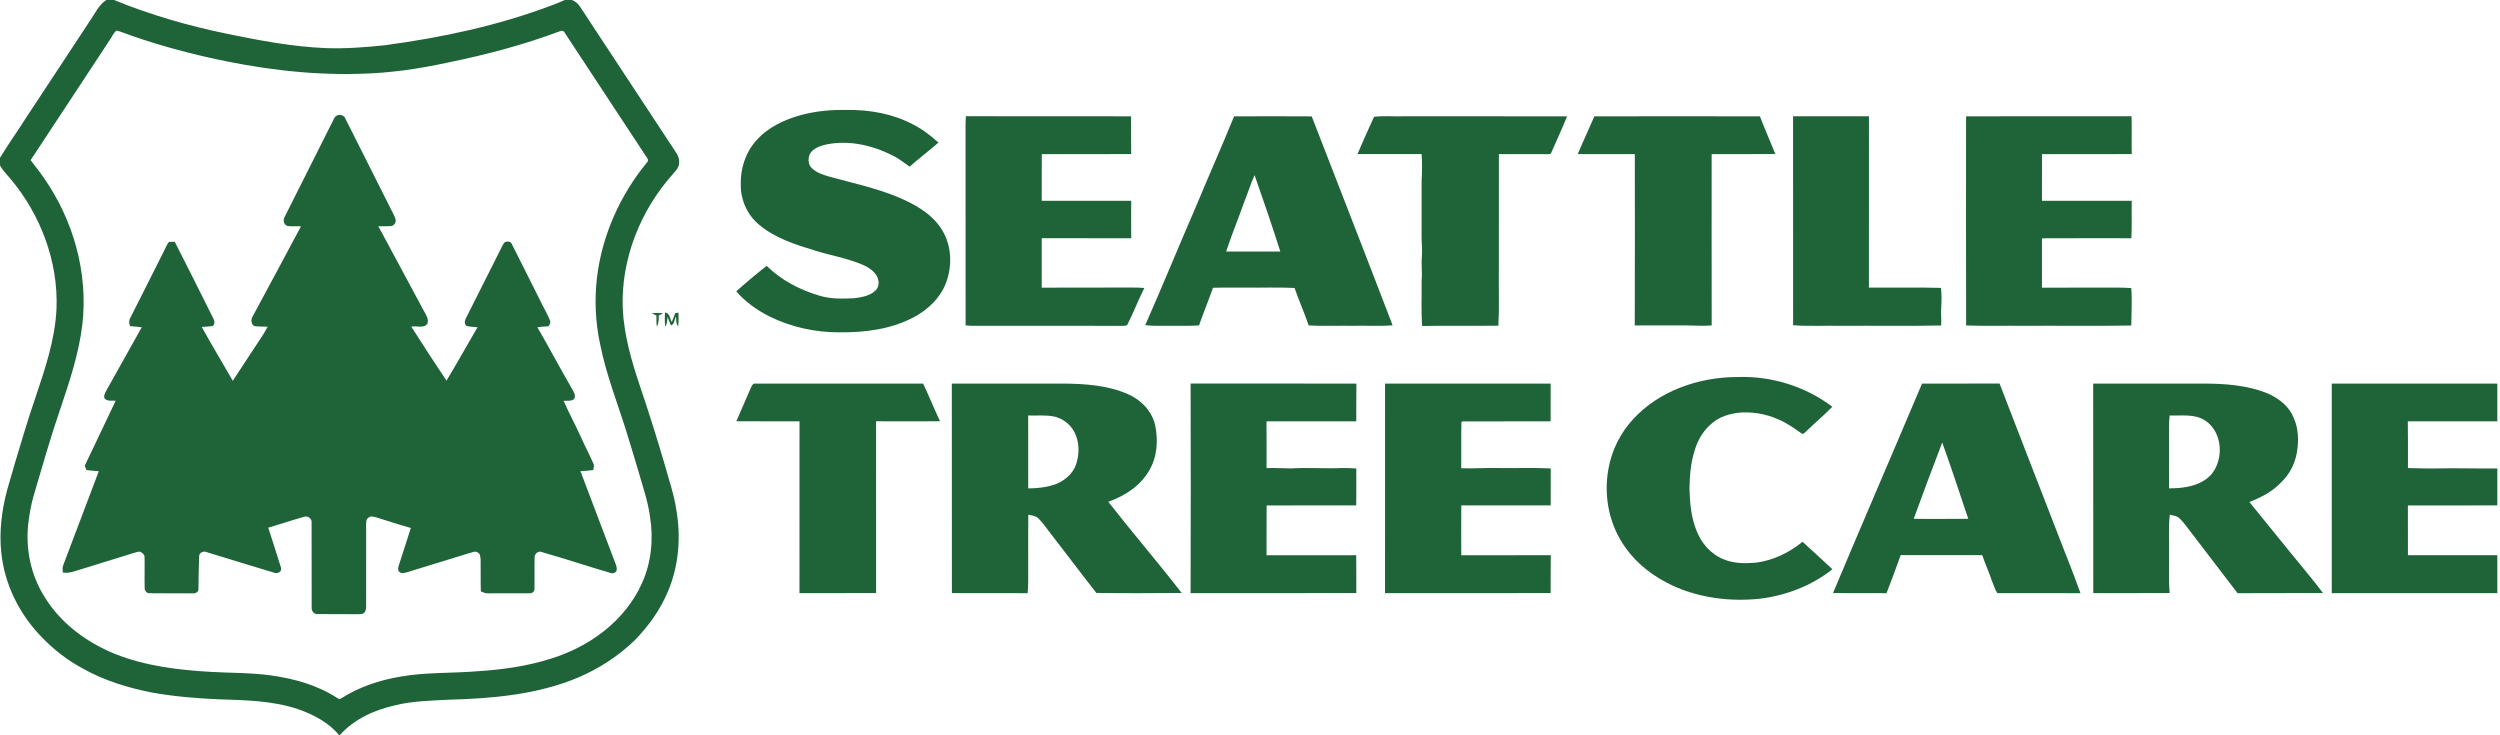
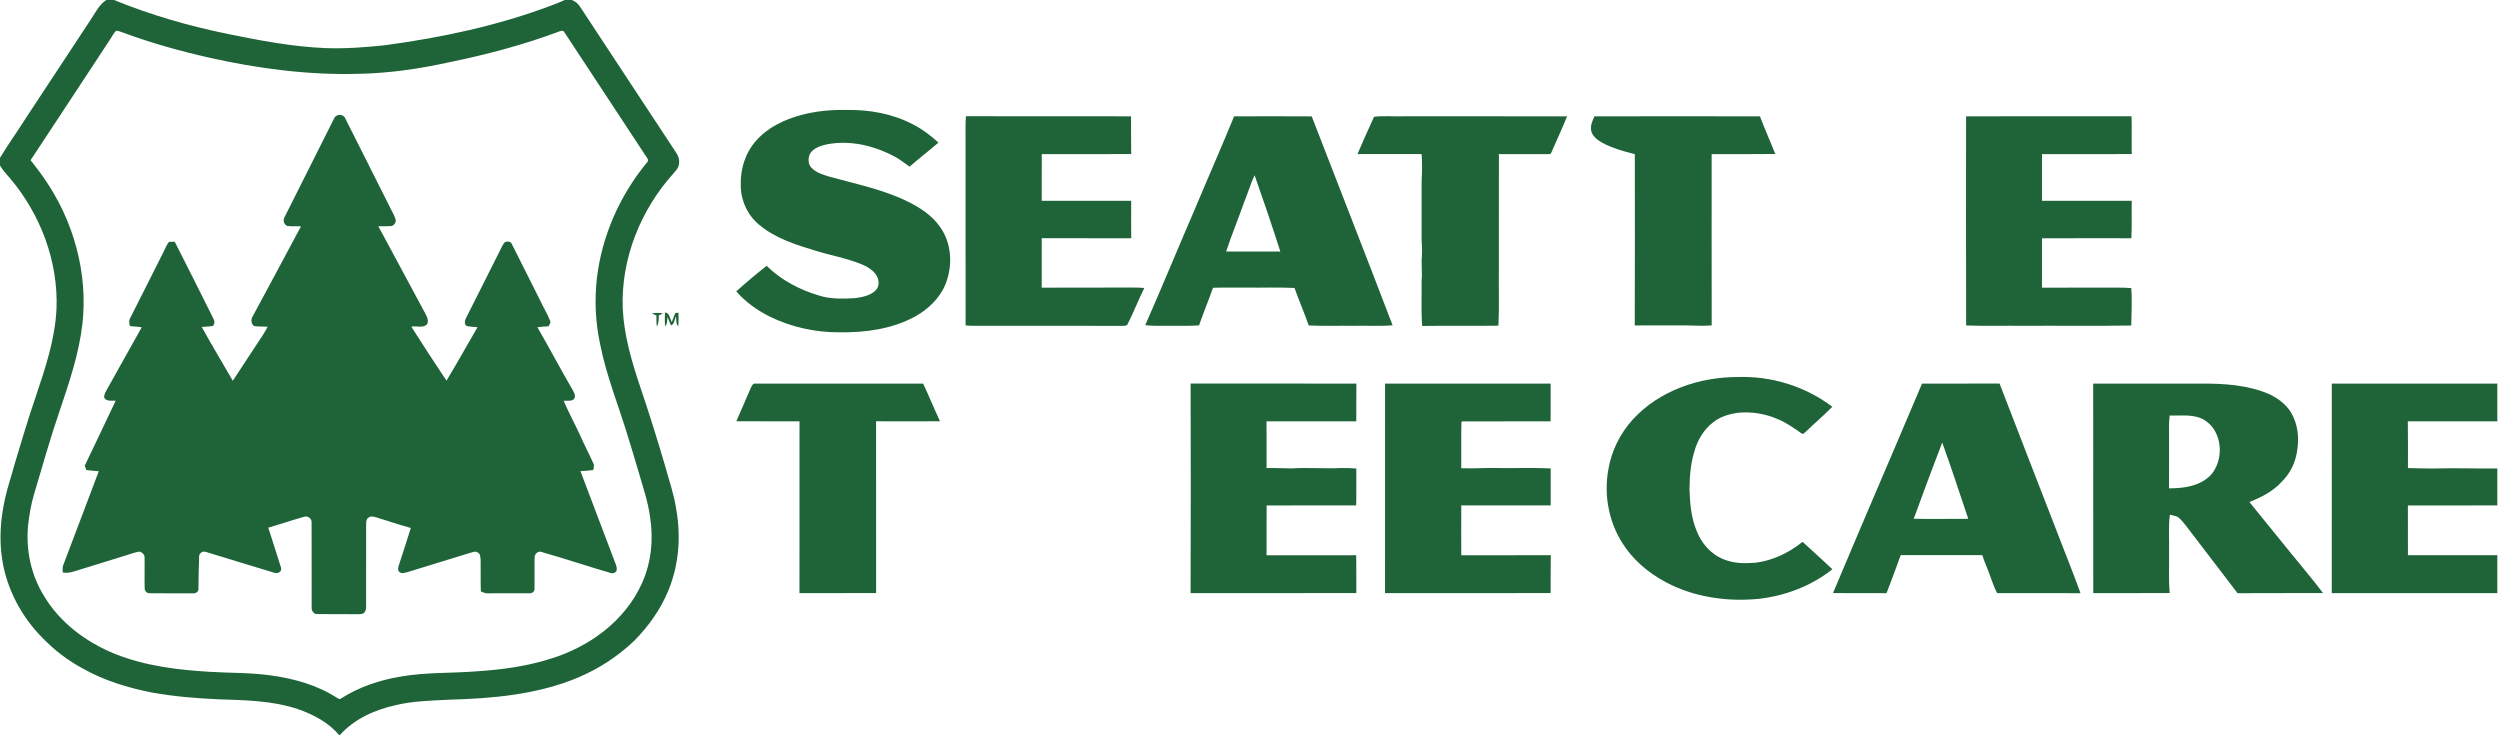
<svg xmlns="http://www.w3.org/2000/svg" width="663" height="195" viewBox="0 0 663 195" fill="none">
  <g clip-path="url(#clip0_2210_4739)">
    <path d="M28.183 0H30.236C39.97 3.981 50.121 6.901 60.418 9C68.974 10.762 77.602 12.392 86.35 12.758C91.605 12.942 96.853 12.557 102.076 11.994C117.11 9.98 132.07 6.804 146.286 1.429C147.466 0.999 148.627 0.511 149.778 0H151.65C152.614 0.327 153.371 1.048 153.908 1.895C162.028 14.177 170.067 26.511 178.194 38.787C179.035 40.148 180.328 41.49 180.095 43.223C180.108 44.362 179.271 45.206 178.585 46.008C169.86 55.696 164.638 68.706 165.152 81.813C165.478 88.914 167.503 95.793 169.75 102.493C172.127 109.472 174.313 116.512 176.396 123.584C177.411 127.358 178.747 131.057 179.319 134.941C180.635 142.237 180.066 149.943 177.159 156.799C175.122 161.704 171.975 166.096 168.263 169.87C163.965 174.003 158.885 177.301 153.41 179.643C142.563 184.215 130.653 185.247 119.008 185.564C114.267 185.816 109.475 185.897 104.838 187.032C99.324 188.257 93.881 190.702 90.082 195H89.968C87.168 191.608 83.132 189.49 79.038 188.067C72.234 185.777 64.981 185.69 57.879 185.454C51.961 185.198 46.043 184.694 40.209 183.643C33.855 182.382 27.559 180.467 21.899 177.259C17.961 175.148 14.378 172.386 11.273 169.175C5.672 163.538 1.766 156.175 0.566 148.297C-0.268 142.951 0.158 137.477 1.339 132.215C2.008 129.156 3.05 126.197 3.851 123.17C5.643 117.239 7.383 111.286 9.401 105.426C11.978 97.762 14.623 89.962 14.986 81.816C15.464 69.32 10.752 56.89 2.739 47.376C1.798 46.221 0.689 45.183 0 43.844V41.859C2.193 38.227 4.673 34.773 6.943 31.19C12.589 22.611 18.236 14.028 23.895 5.455C25.208 3.551 26.188 1.316 28.183 0ZM29.072 10.652C22.074 21.253 15.134 31.895 8.114 42.476C9.307 44.041 10.539 45.581 11.652 47.204C19.477 58.4 23.416 72.422 21.841 86.046C20.907 93.92 18.342 101.465 15.823 108.945C13.294 116.298 11.202 123.788 8.984 131.239C8.224 133.826 7.777 136.49 7.464 139.165C6.801 145.684 8.185 152.456 11.668 158.037C15.917 165.191 22.934 170.358 30.563 173.447C38.528 176.609 47.127 177.67 55.625 178.165C61.051 178.501 66.52 178.362 71.917 179.128C77.987 179.972 84.067 181.664 89.267 185.001C89.609 185.185 90.023 185.596 90.415 185.25C95.194 182.184 100.682 180.357 106.264 179.429C112.935 178.255 119.736 178.572 126.465 178.029C133.043 177.602 139.643 176.722 145.94 174.717C156.213 171.619 165.753 164.686 170.226 154.719C172.725 149.235 173.337 143.003 172.392 137.079C171.82 132.755 170.329 128.642 169.155 124.464C168.314 121.663 167.49 118.856 166.62 116.065C164.14 107.79 160.818 99.748 159.147 91.243C157.905 85.509 157.643 79.575 158.302 73.751C159.625 62.533 164.392 51.816 171.551 43.113C172.328 42.457 171.416 41.684 171.07 41.073C163.955 30.272 156.86 19.455 149.743 8.657C149.51 8.043 148.879 8.107 148.381 8.321C138.799 11.917 128.871 14.517 118.853 16.57C111.037 18.284 103.075 19.432 95.065 19.578C81.758 19.95 68.47 18.2 55.502 15.299C47.718 13.53 40.009 11.383 32.519 8.608C31.966 8.414 31.41 8.175 30.818 8.136C30.068 8.838 29.661 9.821 29.072 10.652Z" fill="#1F6438" />
    <path d="M212.57 30.472C216.534 29.418 220.658 29.072 224.752 29.159C230.754 29.091 236.866 30.191 242.195 33.033C244.649 34.275 246.845 35.967 248.87 37.816C246.37 40.002 243.715 42.001 241.228 44.197C240.106 43.43 239.042 42.583 237.887 41.872C232.254 38.712 225.576 37.014 219.151 38.305C217.518 38.693 215.69 39.288 214.782 40.811C214.248 42.03 214.264 43.725 215.357 44.643C216.612 45.846 218.326 46.354 219.949 46.849C226.048 48.524 232.274 49.859 238.143 52.272C242.415 54.092 246.771 56.43 249.435 60.379C252.411 64.664 252.685 70.436 250.8 75.219C249.271 79.08 246.114 82.081 242.512 84.031C236.513 87.262 229.544 88.203 222.808 88.128C216.379 88.19 209.921 86.793 204.139 83.963C200.815 82.285 197.694 80.102 195.256 77.263C197.866 74.918 200.559 72.664 203.315 70.494C207.13 74.262 212.027 76.832 217.136 78.356C220.176 79.342 223.41 79.229 226.559 79.093C228.542 78.818 230.741 78.482 232.215 76.998C233.266 75.998 233.173 74.287 232.487 73.114C231.565 71.597 229.961 70.679 228.357 70.035C224.438 68.434 220.237 67.733 216.211 66.468C210.992 64.893 205.591 63.186 201.348 59.622C198.25 57.1 196.443 53.129 196.452 49.148C196.297 44.86 197.668 40.439 200.588 37.241C203.683 33.713 208.11 31.679 212.57 30.472Z" fill="#1F6438" />
    <path d="M88.633 31.358C89.238 30.078 91.188 30.194 91.634 31.543C95.663 39.492 99.635 47.476 103.651 55.431C104.113 56.349 104.637 57.245 104.932 58.235C105.1 59.092 104.382 60.013 103.496 59.971C102.441 60.046 101.384 60.004 100.327 59.991C104.366 67.425 108.327 74.899 112.35 82.34C112.913 83.417 113.795 84.581 113.346 85.861C112.366 87.187 110.465 86.321 109.081 86.638C112.146 91.436 115.234 96.223 118.41 100.95C121.236 96.278 123.885 91.498 126.637 86.777C125.68 86.689 124.713 86.667 123.772 86.463C123.077 86.033 123.232 85.04 123.552 84.416C126.572 78.475 129.528 72.502 132.535 66.559C132.94 65.789 133.253 64.955 133.819 64.279C134.431 63.929 135.491 63.939 135.747 64.741C138.282 69.666 140.682 74.663 143.207 79.594C144.045 81.454 145.167 83.18 145.901 85.088C146.14 85.606 145.678 86.081 145.484 86.531C144.491 86.579 143.501 86.657 142.518 86.777C145.681 92.264 148.643 97.862 151.822 103.34C152.242 104.1 152.847 105.07 152.165 105.879C151.434 106.503 150.357 106.16 149.484 106.315C150.832 109.423 152.446 112.408 153.866 115.483C154.981 118.038 156.307 120.496 157.423 123.05C157.653 123.568 157.387 124.131 157.326 124.658C156.197 124.797 155.069 124.913 153.934 124.942C157.067 133.124 160.101 141.341 163.25 149.519C163.493 150.137 163.703 150.829 163.464 151.486C163.137 151.89 162.549 152.168 162.038 151.98C155.861 150.189 149.762 148.132 143.576 146.376C142.719 146.011 141.784 146.926 141.775 147.773C141.71 150.554 141.807 153.338 141.752 156.123C141.817 156.876 141.092 157.433 140.378 157.329C136.694 157.348 133.011 157.316 129.331 157.345C128.671 157.41 128.099 157.061 127.517 156.828C127.42 154.021 127.52 151.214 127.462 148.407C127.365 147.734 127.416 146.796 126.66 146.499C125.977 146.04 125.182 146.547 124.474 146.68C119.028 148.355 113.576 150.017 108.133 151.705C107.447 151.841 106.616 152.268 106.002 151.731C105.41 151.385 105.578 150.651 105.711 150.101C106.781 146.738 107.916 143.391 108.954 140.018C105.895 139.165 102.878 138.172 99.848 137.221C99.188 137.069 98.419 136.755 97.811 137.221C97.138 137.554 97.09 138.369 97.099 139.029C97.09 146.266 97.093 153.507 97.096 160.744C97.122 161.494 96.95 162.458 96.165 162.768C95.492 162.924 94.797 162.869 94.114 162.882C90.777 162.846 87.436 162.901 84.099 162.846C83.168 162.894 82.576 161.902 82.65 161.064C82.631 153.529 82.667 145.998 82.634 138.466C82.686 137.454 81.515 136.7 80.597 137.066C77.424 137.952 74.307 139.029 71.144 139.944C72.257 143.456 73.421 146.958 74.504 150.48C74.892 151.612 73.618 152.275 72.674 151.87C66.643 150.098 60.647 148.184 54.626 146.37C53.856 146.059 52.786 146.654 52.818 147.521C52.731 150.399 52.624 153.28 52.627 156.165C52.715 156.967 51.816 157.449 51.108 157.352C47.337 157.335 43.563 157.384 39.796 157.323C38.968 157.439 38.285 156.682 38.366 155.88C38.292 153.19 38.395 150.493 38.334 147.802C38.389 147.094 37.745 146.606 37.193 146.302C36.581 146.269 35.999 146.502 35.42 146.657C30.786 148.129 26.126 149.503 21.492 150.971C19.911 151.421 18.323 152.145 16.645 151.828C16.635 151.207 16.515 150.561 16.738 149.966C19.875 141.629 23.073 133.315 26.197 124.975C25.104 124.845 24.002 124.819 22.912 124.645C22.766 124.266 22.618 123.891 22.469 123.519C25.172 117.757 27.992 112.049 30.676 106.277C29.683 106.176 28.335 106.545 27.682 105.555C27.475 104.847 27.898 104.181 28.202 103.573C31.326 97.975 34.46 92.384 37.59 86.786C36.552 86.654 35.508 86.57 34.463 86.495C34.208 85.697 34.159 84.846 34.644 84.122C37.61 78.33 40.478 72.486 43.427 66.688C43.861 65.838 44.194 64.916 44.795 64.166C45.313 64.101 45.83 64.13 46.351 64.133C49.804 70.876 53.171 77.667 56.566 84.442C56.925 85.056 57.026 85.945 56.424 86.45C55.46 86.625 54.477 86.605 53.507 86.709C56.149 91.527 59.011 96.219 61.74 100.986C64.389 96.999 66.957 92.956 69.631 88.985C70.11 88.225 70.549 87.439 70.996 86.66C69.806 86.55 68.603 86.66 67.422 86.476C66.526 85.923 66.507 84.678 67.031 83.86C71.342 75.943 75.543 67.965 79.821 60.029C78.605 59.955 77.376 60.091 76.167 59.92C75.19 59.483 74.977 58.27 75.546 57.417C79.911 48.73 84.248 40.032 88.633 31.358Z" fill="#1F6438" />
    <path d="M256.161 30.818C270.756 30.864 285.35 30.818 299.947 30.844C299.931 34.181 299.986 37.519 299.993 40.856C292.089 40.905 284.186 40.863 276.285 40.882C276.24 45.005 276.302 49.128 276.266 53.251C284.176 53.258 292.086 53.245 299.996 53.261C299.976 56.569 299.967 59.878 300.002 63.186C292.092 63.166 284.179 63.189 276.269 63.173C276.253 67.545 276.269 71.917 276.263 76.289C284.315 76.237 292.367 76.289 300.423 76.26C301.438 76.247 302.457 76.283 303.475 76.37C301.865 79.591 300.584 82.97 298.938 86.172C298.528 86.46 297.997 86.382 297.535 86.418C284.373 86.385 271.215 86.408 258.053 86.405C257.39 86.401 256.73 86.353 256.077 86.295C256.051 68.632 256.071 50.968 256.064 33.305C256.061 32.477 256.1 31.646 256.161 30.818Z" fill="#1F6438" />
    <path d="M327.283 30.857C334.145 30.834 341.007 30.815 347.87 30.864C355.029 49.329 362.241 67.775 369.32 86.272C365.872 86.557 362.409 86.324 358.955 86.398C354.994 86.347 351.023 86.515 347.068 86.311C345.923 82.957 344.484 79.711 343.307 76.37C339.041 76.157 334.766 76.328 330.497 76.276C327.561 76.289 324.625 76.231 321.692 76.315C320.508 79.662 319.15 82.948 317.982 86.301C315.473 86.479 312.957 86.369 310.448 86.398C308.2 86.366 305.946 86.515 303.712 86.24C308.271 75.895 312.556 65.427 317.051 55.053C320.421 46.968 323.968 38.961 327.283 30.857ZM329.977 53.546C328.428 57.947 326.63 62.261 325.178 66.698C329.964 66.733 334.753 66.688 339.542 66.707C337.382 59.92 335.076 53.174 332.716 46.454C331.655 48.76 330.934 51.198 329.977 53.546Z" fill="#1F6438" />
    <path d="M364.398 30.974C366.979 30.657 369.611 30.931 372.214 30.841C386.673 30.854 401.128 30.815 415.586 30.86C414.286 34.117 412.779 37.289 411.392 40.507C411.234 41.076 410.48 40.795 410.066 40.885C405.882 40.866 401.694 40.901 397.509 40.866C397.49 50.852 397.493 60.835 397.496 70.821C397.422 76.004 397.639 81.195 397.38 86.372C390.644 86.463 383.901 86.32 377.168 86.45C376.842 82.437 377.075 78.401 377.016 74.378C377.23 72.221 376.881 70.064 377.088 67.91C377.227 66.077 376.978 64.246 377.007 62.413C377.02 57.562 376.994 52.708 377.016 47.857C377.149 45.529 377.188 43.191 377.013 40.862C371.341 40.853 365.669 40.885 360 40.866C361.41 37.545 362.901 34.256 364.398 30.974Z" fill="#1F6438" />
-     <path d="M422.824 30.854C437.46 30.825 452.1 30.825 466.736 30.854C468.004 34.218 469.488 37.493 470.798 40.837C465.174 40.915 459.55 40.863 453.93 40.87C453.936 56.014 453.911 71.158 453.943 86.298C450.845 86.544 447.75 86.205 444.652 86.292C440.946 86.308 437.24 86.269 433.537 86.311C433.596 71.167 433.56 56.023 433.554 40.883C428.506 40.87 423.461 40.857 418.416 40.866C419.826 37.503 421.391 34.208 422.824 30.854Z" fill="#1F6438" />
-     <path d="M475.519 30.831C482.226 30.847 488.936 30.854 495.646 30.831C495.624 45.975 495.643 61.119 495.636 76.263C502.01 76.328 508.387 76.173 514.758 76.344C514.93 78.161 514.923 79.992 514.797 81.816C514.703 83.316 514.91 84.82 514.797 86.32C505.972 86.501 497.137 86.35 488.309 86.401C484.05 86.327 479.781 86.566 475.532 86.252C475.512 67.778 475.541 49.306 475.519 30.831Z" fill="#1F6438" />
+     <path d="M422.824 30.854C437.46 30.825 452.1 30.825 466.736 30.854C468.004 34.218 469.488 37.493 470.798 40.837C465.174 40.915 459.55 40.863 453.93 40.87C453.936 56.014 453.911 71.158 453.943 86.298C450.845 86.544 447.75 86.205 444.652 86.292C440.946 86.308 437.24 86.269 433.537 86.311C433.596 71.167 433.56 56.023 433.554 40.883C419.826 37.503 421.391 34.208 422.824 30.854Z" fill="#1F6438" />
    <path d="M521.404 30.844C536.03 30.825 550.657 30.838 565.287 30.838C565.39 34.178 565.267 37.519 565.338 40.859C557.403 40.905 549.467 40.872 541.534 40.872C541.531 44.999 541.531 49.125 541.528 53.251C549.467 53.258 557.403 53.245 565.342 53.258C565.261 56.566 565.422 59.881 565.235 63.182C557.335 63.176 549.431 63.16 541.531 63.199C541.521 67.561 541.534 71.924 541.528 76.286C546.747 76.257 551.97 76.283 557.189 76.273C559.863 76.292 562.541 76.202 565.212 76.393C565.474 79.701 565.251 83.016 565.212 86.327C555.75 86.495 546.281 86.35 536.816 86.401C531.684 86.346 526.549 86.508 521.42 86.314C521.361 67.823 521.397 49.335 521.404 30.844Z" fill="#1F6438" />
    <path d="M179.083 83.022C179.367 82.987 179.649 82.951 179.937 82.919C179.959 84.125 179.998 85.338 179.859 86.541C179.199 85.832 179.393 84.827 179.287 83.954C178.811 84.684 178.869 86.049 177.951 86.298C177.573 85.567 177.311 84.788 177.049 84.012C176.932 84.891 176.987 85.862 176.409 86.599C176.257 85.367 176.302 84.125 176.347 82.89C177.618 82.919 177.641 84.545 178.161 85.396C178.459 84.6 178.756 83.805 179.083 83.022Z" fill="#1F6438" />
    <path d="M172.845 83.064C173.838 82.964 174.843 82.948 175.836 83.093C175.481 83.32 175.102 83.494 174.701 83.62C174.721 84.639 174.721 85.7 174.2 86.612C174.054 85.645 174.084 84.668 174.087 83.695C173.666 83.494 173.246 83.29 172.845 83.064Z" fill="#1F6438" />
    <path d="M433.017 111.25C440.011 103.589 450.615 99.98 460.821 99.987C469.759 99.657 478.795 102.47 485.932 107.871C483.636 110.228 481.113 112.343 478.743 114.626C478.475 114.83 478.122 115.273 477.776 114.943C475.842 113.585 473.899 112.201 471.716 111.266C468.265 109.711 464.401 109.067 460.637 109.497C458.425 109.853 456.19 110.516 454.415 111.932C451.87 113.84 450.166 116.712 449.338 119.755C448.345 122.96 448.096 126.336 448.054 129.673C448.157 133.373 448.468 137.15 449.878 140.61C451.126 143.996 453.71 146.981 457.106 148.326C459.803 149.458 462.807 149.467 465.672 149.218C470.225 148.639 474.494 146.557 478.038 143.688C480.709 146.078 483.322 148.526 485.948 150.965C480.438 155.353 473.621 157.946 466.661 158.787C458.839 159.592 450.745 158.603 443.569 155.295C438.747 153.034 434.291 149.762 431.193 145.383C426.795 139.439 425.21 131.613 426.556 124.379C427.387 119.499 429.696 114.911 433.017 111.25Z" fill="#1F6438" />
    <path d="M199.058 103.004C199.333 102.415 199.644 101.529 200.468 101.733C215.253 101.73 230.038 101.72 244.82 101.736C246.372 105.035 247.75 108.414 249.286 111.719C243.637 111.751 237.987 111.758 232.338 111.725C232.357 126.908 232.347 142.094 232.344 157.277C225.569 157.322 218.794 157.271 212.019 157.303C212.026 142.114 212.003 126.924 212.032 111.735C206.444 111.729 200.859 111.745 195.275 111.725C196.5 108.802 197.826 105.924 199.058 103.004Z" fill="#1F6438" />
-     <path d="M252.423 101.73C262.28 101.717 272.133 101.727 281.99 101.724C287.782 101.772 293.764 102.176 299.139 104.524C302.622 106.051 305.532 109.048 306.363 112.835C307.194 116.874 306.881 121.327 304.688 124.91C302.35 128.936 298.214 131.54 293.92 133.082C300.297 141.225 307.046 149.077 313.378 157.255C305.84 157.32 298.295 157.346 290.76 157.245C286.466 151.79 282.307 146.218 278.048 140.73C277.165 139.572 276.331 138.363 275.254 137.377C274.565 136.74 273.563 136.717 272.706 136.487C272.644 141.115 272.69 145.746 272.677 150.373C272.654 152.686 272.764 155.004 272.525 157.31C265.831 157.281 259.137 157.323 252.442 157.287C252.41 138.77 252.449 120.25 252.423 101.73ZM272.673 110.187C272.673 116.635 272.677 123.08 272.68 129.528C275.163 129.512 277.679 129.231 280.027 128.38C282.43 127.42 284.609 125.557 285.418 123.035C286.168 120.667 286.275 118.029 285.402 115.681C284.487 112.942 281.961 110.811 279.102 110.39C276.974 110.031 274.814 110.267 272.673 110.187Z" fill="#1F6438" />
    <path d="M315.751 101.72C330.407 101.73 345.059 101.723 359.715 101.723C359.667 105.058 359.718 108.395 359.683 111.732C351.747 111.742 343.811 111.739 335.879 111.735C335.917 115.868 335.892 120.004 335.892 124.137C338.081 124.069 340.27 124.199 342.463 124.221C346.88 123.943 351.304 124.328 355.721 124.124C357.047 124.108 358.373 124.144 359.699 124.241C359.657 127.5 359.741 130.763 359.663 134.026C351.747 134.055 343.831 134.007 335.914 134.052C335.866 138.453 335.914 142.855 335.888 147.253C343.814 147.262 351.737 147.278 359.663 147.246C359.715 150.59 359.693 153.934 359.696 157.281C345.047 157.313 330.394 157.287 315.745 157.294C315.809 138.77 315.803 120.247 315.751 101.72Z" fill="#1F6438" />
    <path d="M367.318 101.727C381.957 101.73 396.594 101.71 411.233 101.739C411.23 105.07 411.236 108.401 411.227 111.732C403.398 111.774 395.572 111.719 387.746 111.764L387.571 111.975C387.461 116.039 387.578 120.111 387.523 124.176C390.931 124.302 394.346 124.024 397.761 124.124C402.256 124.176 406.758 124.011 411.249 124.224C411.233 127.494 411.243 130.763 411.246 134.032C403.339 134.029 395.436 134.032 387.532 134.029C387.503 138.437 387.51 142.845 387.532 147.252C395.442 147.233 403.352 147.285 411.266 147.23C411.204 150.583 411.269 153.937 411.227 157.29C396.587 157.306 381.948 157.293 367.311 157.293C367.308 138.77 367.295 120.25 367.318 101.727Z" fill="#1F6438" />
    <path d="M509.72 101.736C516.572 101.707 523.425 101.746 530.277 101.71C535.076 114.196 539.943 126.656 544.775 139.132C547.074 145.202 549.564 151.201 551.75 157.316C544.383 157.258 537.02 157.316 529.656 157.294C528.486 155.159 527.897 152.763 526.94 150.528C526.49 149.442 526.06 148.346 525.698 147.227C518.487 147.21 511.272 147.214 504.057 147.23C502.867 150.612 501.593 153.966 500.306 157.31C495.572 157.274 490.841 157.313 486.11 157.287C493.897 138.738 501.891 120.269 509.72 101.736ZM515.078 117.356C512.485 124.069 509.995 130.825 507.521 137.583C512.342 137.667 517.164 137.59 521.983 137.59C519.693 130.841 517.517 124.053 515.078 117.356Z" fill="#1F6438" />
    <path d="M555.113 101.727C564.75 101.72 574.39 101.72 584.03 101.727C589.944 101.714 596.04 102.111 601.564 104.417C604.364 105.688 607.019 107.735 608.219 110.652C609.587 113.579 609.684 116.945 609.115 120.082C608.617 122.986 607.207 125.725 605.095 127.778C602.792 130.32 599.678 131.885 596.545 133.137C600.092 137.506 603.63 141.894 607.187 146.26C610.146 149.933 613.234 153.507 616.071 157.28C608.513 157.326 600.956 157.255 593.398 157.316C589.369 152.026 585.326 146.745 581.281 141.467C580.217 140.157 579.308 138.718 578.089 137.548C577.413 136.801 576.346 136.746 575.441 136.5C575.033 139.815 575.315 143.162 575.237 146.492C575.305 150.085 575.069 153.688 575.405 157.271C568.65 157.326 561.891 157.274 555.135 157.303C555.113 138.777 555.145 120.253 555.113 101.727ZM575.389 110.189C575.137 112.256 575.253 114.342 575.234 116.418C575.221 120.78 575.256 125.146 575.221 129.508C579.156 129.528 583.538 128.913 586.377 125.899C589.88 121.822 589.443 114.549 584.78 111.496C581.97 109.695 578.535 110.303 575.389 110.189Z" fill="#1F6438" />
    <path d="M618.386 101.736C633.019 101.733 647.652 101.736 662.289 101.736V111.739C654.375 111.732 646.465 111.748 638.555 111.732C638.63 115.868 638.572 120.001 638.588 124.134C641.097 124.166 643.607 124.276 646.119 124.231C651.507 124.098 656.895 124.299 662.289 124.234V134.039C654.382 134.036 646.478 134.023 638.572 134.046C638.601 138.444 638.594 142.845 638.585 147.243C646.485 147.249 654.388 147.243 662.289 147.246V157.3C647.652 157.303 633.019 157.297 618.383 157.303C618.393 138.78 618.383 120.26 618.386 101.736Z" fill="#1F6438" />
  </g>
  <defs>
    <clipPath id="clip0_2210_4739">
      <rect width="662.289" height="195" fill="white" />
    </clipPath>
  </defs>
</svg>